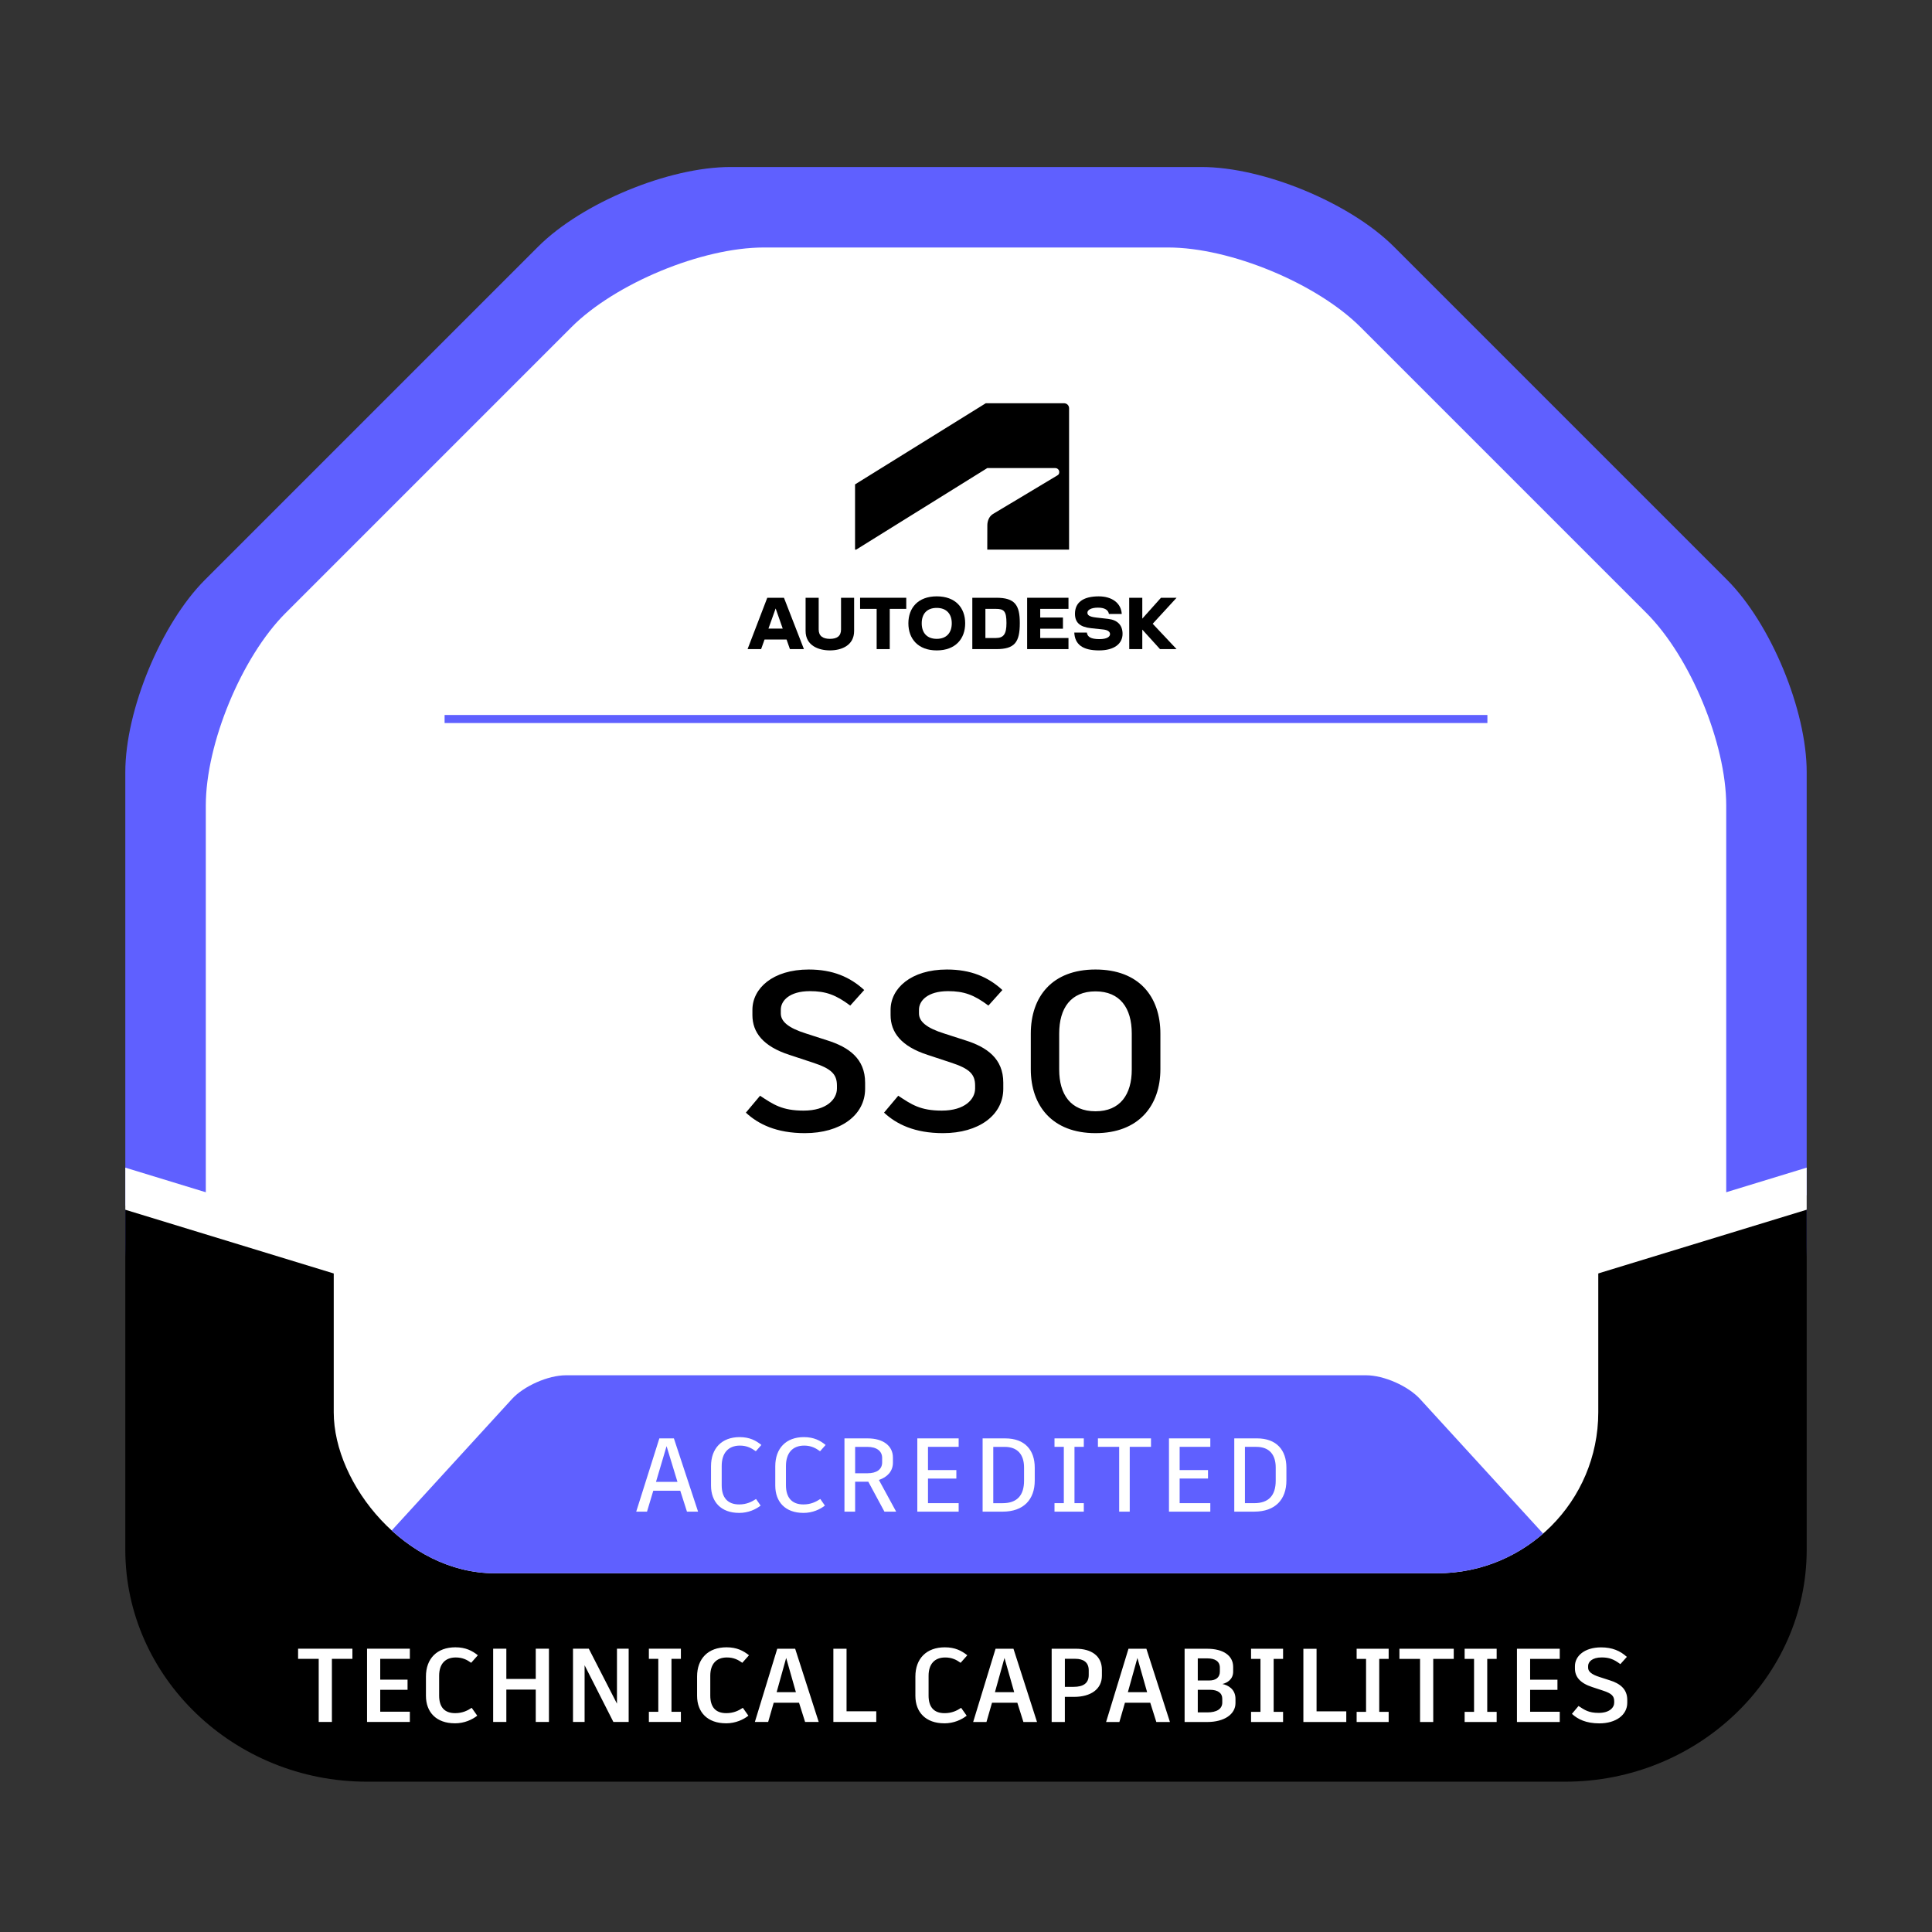
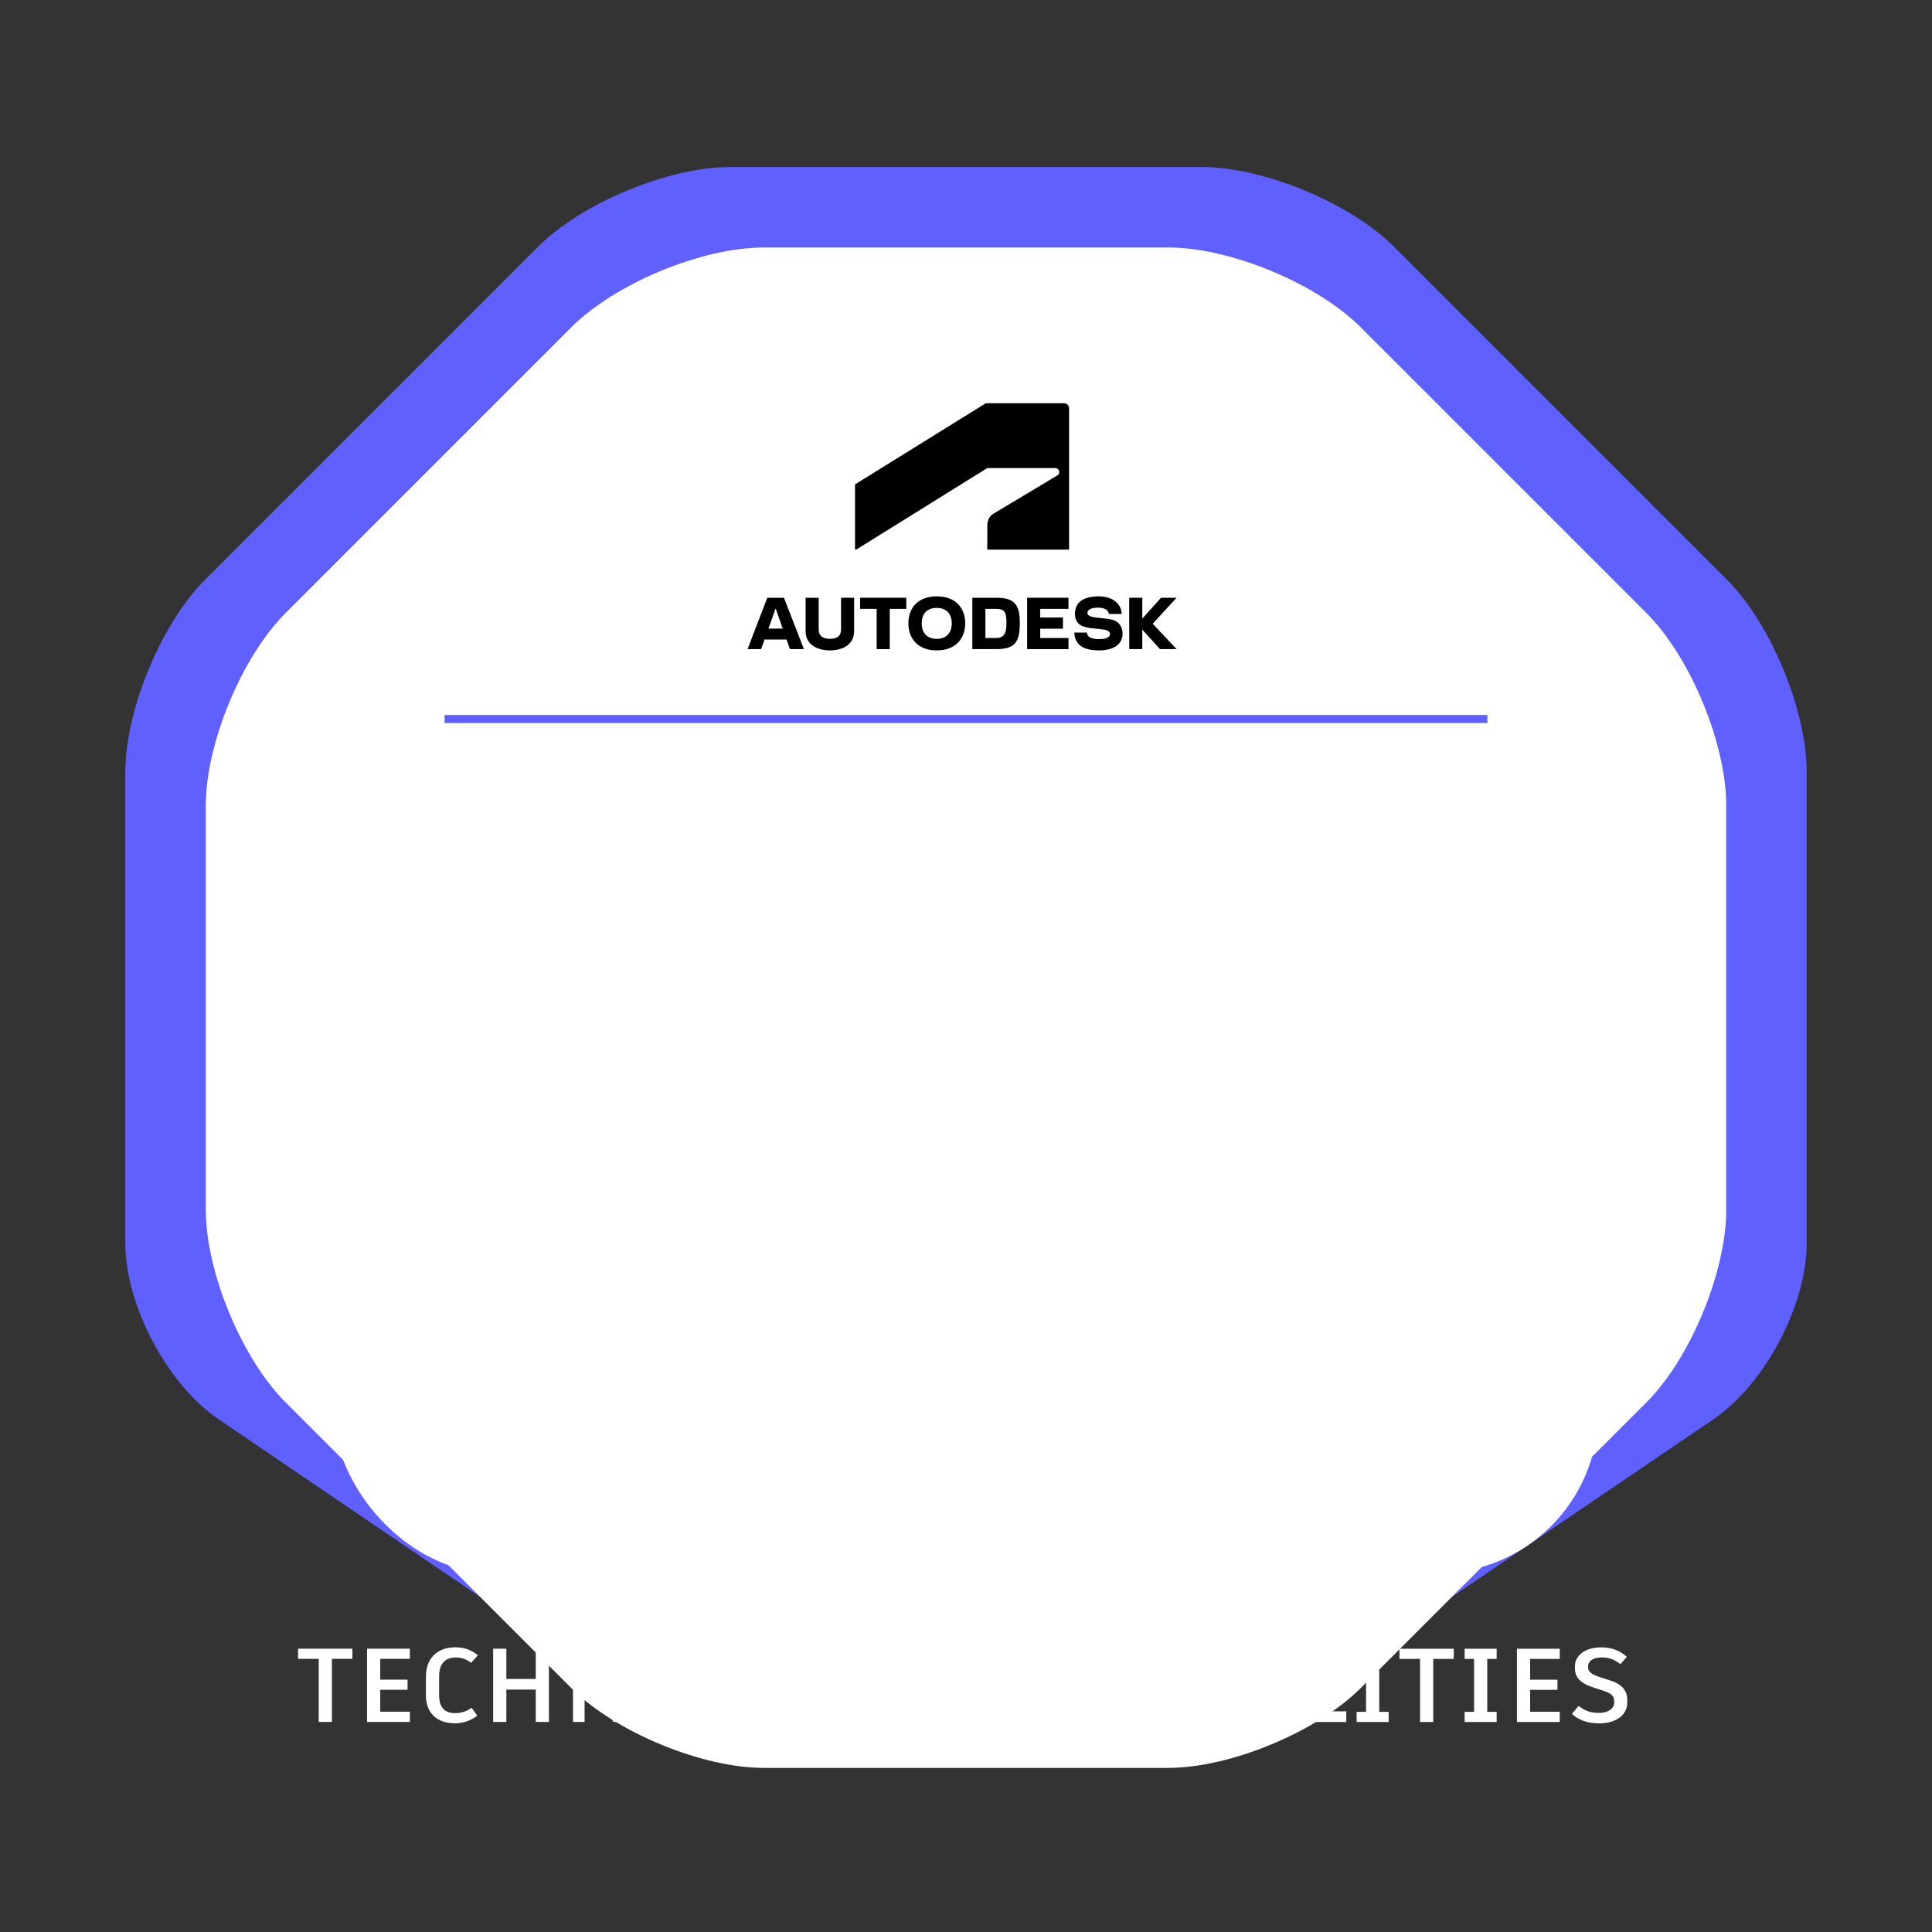
<svg xmlns="http://www.w3.org/2000/svg" id="Skills" viewBox="0 0 1200 1200">
  <rect x="0" y="0" width="1200" height="1200" fill="#333333" stroke="none" />
  <defs>
    <style>
      .cls-1 {
        fill: #fff;
      }

      .cls-2 {
        clip-path: url(#clippath-1);
      }

      .cls-3 {
        clip-path: url(#clippath);
      }

      .cls-4 {
        fill: none;
      }

      .cls-5 {
        fill: #5f60ff;
      }
    </style>
    <clipPath id="clippath">
-       <path class="cls-4" d="m1122.17,962.58c0,79.23-67.5,144.05-150,144.05H227.83c-82.5,0-150-64.82-150-144.05V247.78c0-79.23,67.5-144.05,150-144.05h744.34c82.5,0,150,64.82,150,144.05v714.8Z" />
-     </clipPath>
+       </clipPath>
    <clipPath id="clippath-1">
-       <rect class="cls-4" x="207.29" y="191.77" width="785.43" height="785.43" rx="100" ry="100" />
-     </clipPath>
+       </clipPath>
  </defs>
  <path class="cls-5" d="m865.79,153.23c-27.22-27.22-81-49.5-119.5-49.5h-292.58c-38.5,0-92.27,22.27-119.5,49.5l-206.88,206.88c-27.22,27.22-49.5,81-49.5,119.5v292.58c0,38.5,26.06,87.7,57.91,109.33l190.06,129.08c31.85,21.63,89.41,39.33,127.91,39.33h292.58c38.5,0,96.06-17.7,127.91-39.33l190.06-129.08c31.85-21.63,57.91-70.83,57.91-109.33v-292.58c0-38.5-22.27-92.27-49.5-119.5l-206.88-206.88Z" />
  <path class="cls-1" d="m474.42,1098.07c-38.5,0-92.27-22.27-119.5-49.5l-177.59-177.59c-27.22-27.22-49.5-81-49.5-119.5v-251.16c0-38.5,22.27-92.27,49.5-119.5l177.6-177.6c27.22-27.22,81-49.5,119.5-49.5h251.16c38.5,0,92.27,22.27,119.5,49.5l177.6,177.6c27.22,27.22,49.5,81,49.5,119.5v251.16c0,38.5-22.27,92.27-49.5,119.5l-177.6,177.59c-27.22,27.22-81,49.5-119.5,49.5h-251.16Z" />
  <g class="cls-3">
-     <polyline points="15.26 729.72 233.33 796.4 613.35 912.59 949.2 806.24 1156.24 729.72 1156.24 1271.2 15.26 1271.2" />
    <polyline class="cls-1" points="593.39 913.01 1306.19 695.13 1298.88 671.22 586.09 889.1" />
    <polyline class="cls-1" points="-106.19 695.13 606.63 913.07 613.94 889.16 -98.88 671.22" />
  </g>
  <rect class="cls-1" x="207.29" y="584.46" width="785.43" height="392.73" rx="100" ry="100" />
  <g class="cls-2">
    <path class="cls-5" d="m882.03,868.97c-7.42-8.12-22.5-14.76-33.5-14.76h-497.06c-11,0-26.07,6.64-33.5,14.76l-241.53,264.06c-7.42,8.12-7.42,21.4,0,29.52l241.53,264.06c7.42,8.12,22.5,14.76,33.5,14.76h497.06c11,0,26.07-6.64,33.5-14.76l241.53-264.06c7.42-8.12,7.42-21.4,0-29.52l-241.53-264.06Z" />
  </g>
  <path class="cls-1" d="m792.37,919.66c0,9.3-4.49,13.98-13.33,13.98h-5.79v-34.97h7.09c8.06,0,12.03,4.88,12.03,12.81v8.19Zm-11.7-26.26h-14.04v45.5h12.42c13,0,19.96-7.48,19.96-19.37v-7.93c0-10.92-6.11-18.2-18.33-18.2Zm-28.92,5.27v-5.27h-25.68v45.5h25.68v-5.27h-19.05v-15.28h17.62v-5.27h-17.62v-14.43h19.05Zm-36.85-5.27h-32.96v5.27h13.2v40.24h6.56v-40.24h13.2v-5.27Zm-41.73,5.27v-5.27h-18.2v5.27h5.79v34.97h-5.79v5.27h18.2v-5.27h-5.79v-34.97h5.79Zm-37.11,21c0,9.3-4.49,13.98-13.33,13.98h-5.79v-34.97h7.09c8.06,0,12.03,4.88,12.03,12.81v8.19Zm-11.7-26.26h-14.04v45.5h12.42c13,0,19.96-7.48,19.96-19.37v-7.93c0-10.92-6.11-18.2-18.33-18.2Zm-28.92,5.27v-5.27h-25.68v45.5h25.68v-5.27h-19.05v-15.28h17.62v-5.27h-17.62v-14.43h19.05Zm-64.29,0h7.67c5.52,0,9.1,2.47,9.1,6.89v2.73c0,4.42-3.51,6.76-9.04,6.76h-7.74v-16.38Zm25.48,40.24l-10.73-19.7c5.33-1.76,8.71-5.53,8.71-10.66v-3.25c0-7.41-6.24-11.9-15.67-11.9h-14.43v45.5h6.63v-18.59h8.19l10.01,18.59h7.28Zm-57.66.78c5.85,0,10.47-2.28,13.39-4.55l-2.86-4.1c-2.6,1.69-5.79,3.38-10.47,3.38-7.22,0-10.86-4.29-10.86-11.9v-11.96c0-8,4.03-12.68,11.31-12.68,4.42,0,7.28,1.62,9.88,3.51l3.45-3.9c-3.31-2.73-7.28-4.88-13.52-4.88-11.05,0-17.75,6.96-17.75,18.07v12.03c0,10.14,6.24,16.97,17.42,16.97Zm-39.91,0c5.85,0,10.47-2.28,13.39-4.55l-2.86-4.1c-2.6,1.69-5.79,3.38-10.47,3.38-7.22,0-10.86-4.29-10.86-11.9v-11.96c0-8,4.03-12.68,11.31-12.68,4.42,0,7.28,1.62,9.88,3.51l3.45-3.9c-3.31-2.73-7.28-4.88-13.52-4.88-11.05,0-17.75,6.96-17.75,18.07v12.03c0,10.14,6.24,16.97,17.42,16.97Zm-45.04-41.47l6.76,22.17h-13.33l6.57-22.17Zm12.68,40.69h6.89l-15.02-45.5h-9.04l-14.37,45.5h6.7l3.9-13h16.77l4.16,13Z" />
  <path class="cls-1" d="m993.36,1070.42c10.21,0,17.36-5.14,17.36-12.81v-1.76c0-6.96-4.75-10.27-10.99-12.22l-6.04-1.95c-5.2-1.62-7.28-3.51-7.28-5.79v-1.1c0-2.54,2.47-5.33,8.39-5.33,4.55,0,7.47,1.04,11.63,4.16l4.03-4.49c-4.09-3.77-9.1-5.92-15.99-5.92-10.4,0-16.25,5.46-16.25,11.64v1.5c0,5.01,3.05,9.04,10.73,11.51l6.7,2.21c5.4,1.76,6.96,3.38,6.96,6.63v.84c0,3.06-2.92,6.37-9.62,6.37-6.18,0-8.71-1.76-12.55-4.29l-4.09,4.88c3.58,3.32,8.78,5.92,17.03,5.92Zm-24.57-40.04v-6.31h-26.59v45.5h26.59v-6.37h-18.4v-13.59h16.97v-6.31h-16.97v-12.94h18.4Zm-39.19,0v-6.31h-19.89v6.31h5.85v32.89h-5.85v6.31h19.89v-6.31h-5.85v-32.89h5.85Zm-26.65-6.31h-33.74v6.31h12.81v39.2h8.19v-39.2h12.74v-6.31Zm-40.43,6.31v-6.31h-19.89v6.31h5.85v32.89h-5.85v6.31h19.89v-6.31h-5.85v-32.89h5.85Zm-44.78,32.57v-38.87h-8.19v45.5h26.65v-6.63h-18.46Zm-20.8-32.57v-6.31h-19.89v6.31h5.85v32.89h-5.85v6.31h19.89v-6.31h-5.85v-32.89h5.85Zm-37.76,27.04c0,4.09-3.51,6.18-9.3,6.18h-5.92v-14.04h7.54c5,0,7.67,2.08,7.67,5.53v2.34Zm-9.3-27.37c4.81,0,7.8,1.82,7.8,5.79v2.41c0,3.71-2.6,5.53-6.57,5.53h-7.15v-13.72h5.92Zm9.36,15.93c3.12-.78,6.7-2.93,6.7-7.74v-2.86c0-7.22-6.37-11.31-16.12-11.31h-14.04v45.5h13.98c10.79,0,17.62-4.88,17.62-11.77v-2.6c0-6.18-4.81-8.58-8.12-9.23Zm-52.78-16.19l6.04,21.26h-11.96l5.92-21.26Zm11.76,39.78h8.45l-14.63-45.5h-11.12l-13.91,45.5h8.26l3.45-11.96h15.73l3.77,11.96Zm-41.99-29.19c0,5.2-3.51,7.35-9.36,7.35h-5.46v-17.42h6.44c5.13,0,8.38,2.21,8.38,7.15v2.93Zm-8-16.32h-15.02v45.5h8.19v-15.6h5.72c10.4,0,17.29-4.81,17.29-13.13v-3.77c0-8.39-6.37-13-16.19-13Zm-44.33,5.72l6.04,21.26h-11.96l5.92-21.26Zm11.76,39.78h8.45l-14.63-45.5h-11.12l-13.91,45.5h8.26l3.45-11.96h15.73l3.77,11.96Zm-49.14.84c5.98,0,10.86-2.34,13.91-4.75l-3.45-4.88c-2.6,1.75-5.79,3.31-10.27,3.31-6.63,0-9.95-3.77-9.95-10.92v-12.29c0-7.28,3.71-11.38,10.33-11.38,4.16,0,6.96,1.43,9.56,3.31l4.16-4.68c-3.51-2.79-7.54-4.94-13.98-4.94-11.38,0-18.27,7.02-18.27,18.14v11.96c0,10.27,6.5,17.1,17.94,17.1Zm-60.71-7.48v-38.87h-8.19v45.5h26.65v-6.63h-18.46Zm-37.5-33.15l6.04,21.26h-11.96l5.92-21.26Zm11.76,39.78h8.45l-14.63-45.5h-11.12l-13.91,45.5h8.26l3.45-11.96h15.73l3.77,11.96Zm-49.14.84c5.98,0,10.86-2.34,13.91-4.75l-3.45-4.88c-2.6,1.75-5.79,3.31-10.27,3.31-6.63,0-9.95-3.77-9.95-10.92v-12.29c0-7.28,3.71-11.38,10.33-11.38,4.16,0,6.96,1.43,9.56,3.31l4.16-4.68c-3.51-2.79-7.54-4.94-13.98-4.94-11.38,0-18.27,7.02-18.27,18.14v11.96c0,10.27,6.5,17.1,17.94,17.1Zm-28.01-40.04v-6.31h-19.89v6.31h5.85v32.89h-5.85v6.31h19.89v-6.31h-5.85v-32.89h5.85Zm-39.71-6.31v34.13l-17.49-34.13h-9.82v45.5h7.21v-35.23l17.88,35.23h9.49v-45.5h-7.28Zm-42.25,0h-8.19v18.79h-18.27v-18.79h-8.19v45.5h8.19v-20.09h18.27v20.09h8.19v-45.5Zm-58.44,46.35c5.98,0,10.86-2.34,13.91-4.75l-3.45-4.88c-2.6,1.75-5.79,3.31-10.27,3.31-6.63,0-9.95-3.77-9.95-10.92v-12.29c0-7.28,3.71-11.38,10.33-11.38,4.16,0,6.96,1.43,9.56,3.31l4.16-4.68c-3.51-2.79-7.54-4.94-13.98-4.94-11.38,0-18.27,7.02-18.27,18.14v11.96c0,10.27,6.5,17.1,17.94,17.1Zm-27.95-40.04v-6.31h-26.59v45.5h26.59v-6.37h-18.4v-13.59h16.97v-6.31h-16.97v-12.94h18.4Zm-35.68-6.31h-33.74v6.31h12.81v39.2h8.19v-39.2h12.74v-6.31Z" />
  <polyline class="cls-5" points="276.15 449.09 923.85 449.09 923.85 444.09 276.15 444.09" />
  <polygon points="730.79 371.28 721.1 371.28 709.5 384.24 709.5 371.28 701.36 371.28 701.4 403.18 709.5 403.18 709.5 391.06 720.5 403.18 730.79 403.18 715.96 387.43 730.79 371.28" />
  <path d="m688.25,384.4l-7.42-.84c-4.35-.48-5.42-1.56-5.42-3.03,0-1.63,2.23-3.11,6.58-3.11s6.38,1.56,6.78,3.91h7.97c-.4-6.74-6.06-10.92-14.31-10.92-9.81,0-14.75,3.91-14.75,10.81,0,5.62,3.27,8.25,10.05,8.97l7.54.8c2.87.32,4.19,1.44,4.19,2.87,0,1.63-1.91,3.11-6.54,3.11-5.34,0-7.5-1.36-7.85-4.07h-7.81c.36,7.34,5.14,11.08,15.39,11.08,9.37,0,14.59-4.11,14.59-10.29,0-5.38-3.11-8.61-8.97-9.29Z" />
  <polygon points="637.97 403.18 663.65 403.18 663.65 396.28 646.1 396.28 646.1 390.5 660.22 390.5 660.22 383.56 646.1 383.56 646.1 378.18 663.65 378.18 663.65 371.28 637.97 371.28 637.97 403.18" />
  <path d="m618.83,371.28h-14.91v31.9h14.91c11.44,0,14.59-4.27,14.59-16.19,0-11.2-3.03-15.71-14.59-15.71Zm-.32,25h-6.46v-18.1h6.46c5.1,0,6.62,1.4,6.62,8.81,0,6.78-1.71,9.29-6.62,9.29Z" />
  <path d="m581.83,370.4c-11.6,0-17.62,7.14-17.62,16.75s6.02,16.83,17.62,16.83,17.66-7.18,17.66-16.83-6.02-16.75-17.66-16.75Zm0,26.4c-6.02,0-9.33-3.67-9.33-9.65s3.31-9.57,9.33-9.57,9.33,3.71,9.33,9.57-3.27,9.65-9.33,9.65Z" />
  <polygon points="534.22 378.18 544.51 378.18 544.51 403.18 552.64 403.18 552.64 378.18 562.89 378.18 562.89 371.28 534.22 371.28 534.22 378.18" />
  <path d="m522.38,390.98c0,4.15-2.55,5.82-6.9,5.82s-6.98-1.75-6.98-5.82v-19.7h-8.13v20.61c0,9.21,8.21,12.08,15.11,12.08s15.03-2.87,15.03-12.08v-20.61h-8.13v19.7Z" />
  <path d="m476.57,371.28l-12.24,31.9h8.41l2.14-5.98h13.66l2.1,5.98h8.69l-12.4-31.9h-10.37Zm.73,19.14l4.47-12.5,4.39,12.5h-8.86Z" />
  <path d="m531.8,341.37l81.42-50.64h42.23c1.3,0,2.47,1.04,2.47,2.47,0,1.17-.52,1.69-1.17,2.08l-39.99,23.97c-2.6,1.56-3.51,4.68-3.51,7.02l-.04,15.11h50.81s0-87.81,0-87.81c0-1.69-1.3-3.12-3.25-3.12h-48.47l-81.22,50.42v40.51s.71,0,.71,0Z" />
-   <path d="m680.42,615.76c15.26,0,22.54,10.36,22.54,26.18v22.4c0,15.4-7.14,25.9-22.54,25.9s-22.54-10.5-22.54-25.9v-22.4c0-15.82,7.28-26.18,22.54-26.18Zm0-13.58c-26.88,0-40.18,16.8-40.18,39.9v21.98c0,22.82,13.44,39.76,40.18,39.76s40.32-16.94,40.32-39.76v-21.98c0-23.1-13.3-39.9-40.32-39.9Zm-94.64,101.64c21.98,0,37.38-11.06,37.38-27.58v-3.78c0-14.98-10.22-22.12-23.66-26.32l-13.02-4.2c-11.2-3.5-15.68-7.56-15.68-12.46v-2.38c0-5.46,5.32-11.48,18.06-11.48,9.8,0,16.1,2.24,25.06,8.96l8.68-9.66c-8.82-8.12-19.6-12.74-34.44-12.74-22.4,0-35,11.76-35,25.06v3.22c0,10.78,6.58,19.46,23.1,24.78l14.42,4.76c11.62,3.78,14.98,7.28,14.98,14.28v1.82c0,6.58-6.3,13.72-20.72,13.72-13.3,0-18.76-3.78-27.02-9.24l-8.82,10.5c7.7,7.14,18.9,12.74,36.68,12.74Zm-85.82,0c21.98,0,37.38-11.06,37.38-27.58v-3.78c0-14.98-10.22-22.12-23.66-26.32l-13.02-4.2c-11.2-3.5-15.68-7.56-15.68-12.46v-2.38c0-5.46,5.32-11.48,18.06-11.48,9.8,0,16.1,2.24,25.06,8.96l8.68-9.66c-8.82-8.12-19.6-12.74-34.44-12.74-22.4,0-35,11.76-35,25.06v3.22c0,10.78,6.58,19.46,23.1,24.78l14.42,4.76c11.62,3.78,14.98,7.28,14.98,14.28v1.82c0,6.58-6.3,13.72-20.72,13.72-13.3,0-18.76-3.78-27.02-9.24l-8.82,10.5c7.7,7.14,18.9,12.74,36.68,12.74Z" />
</svg>